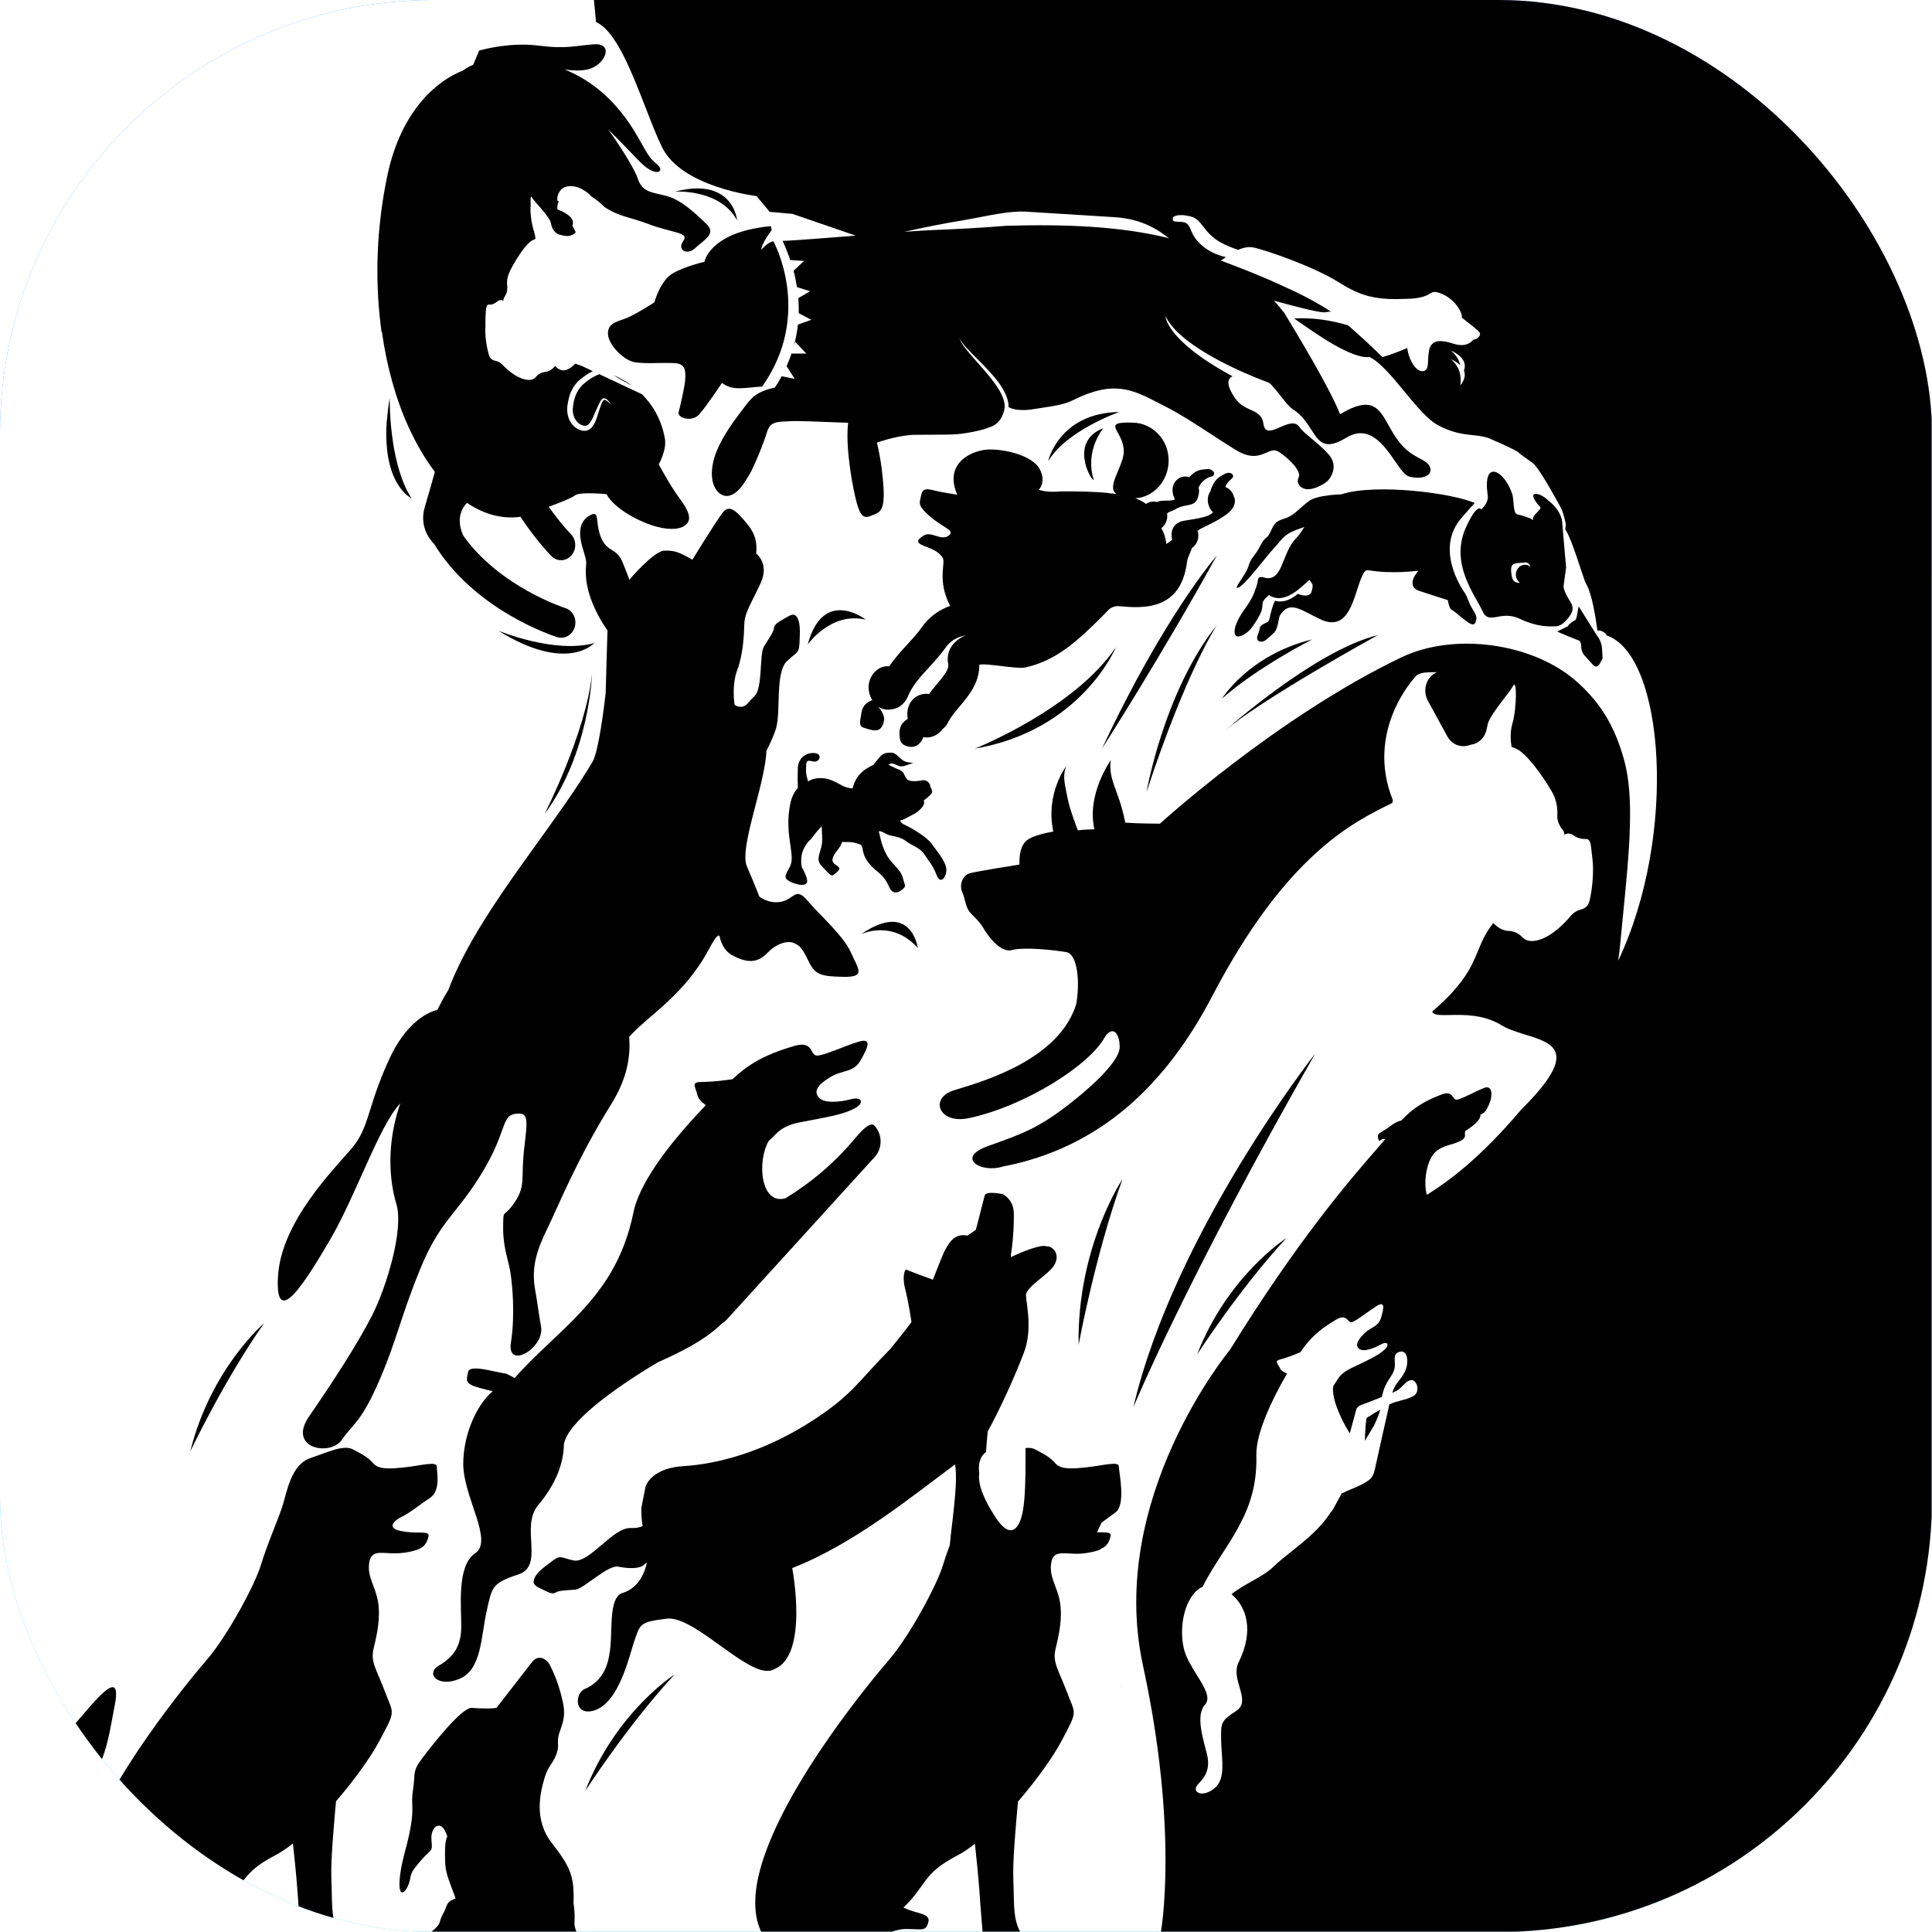
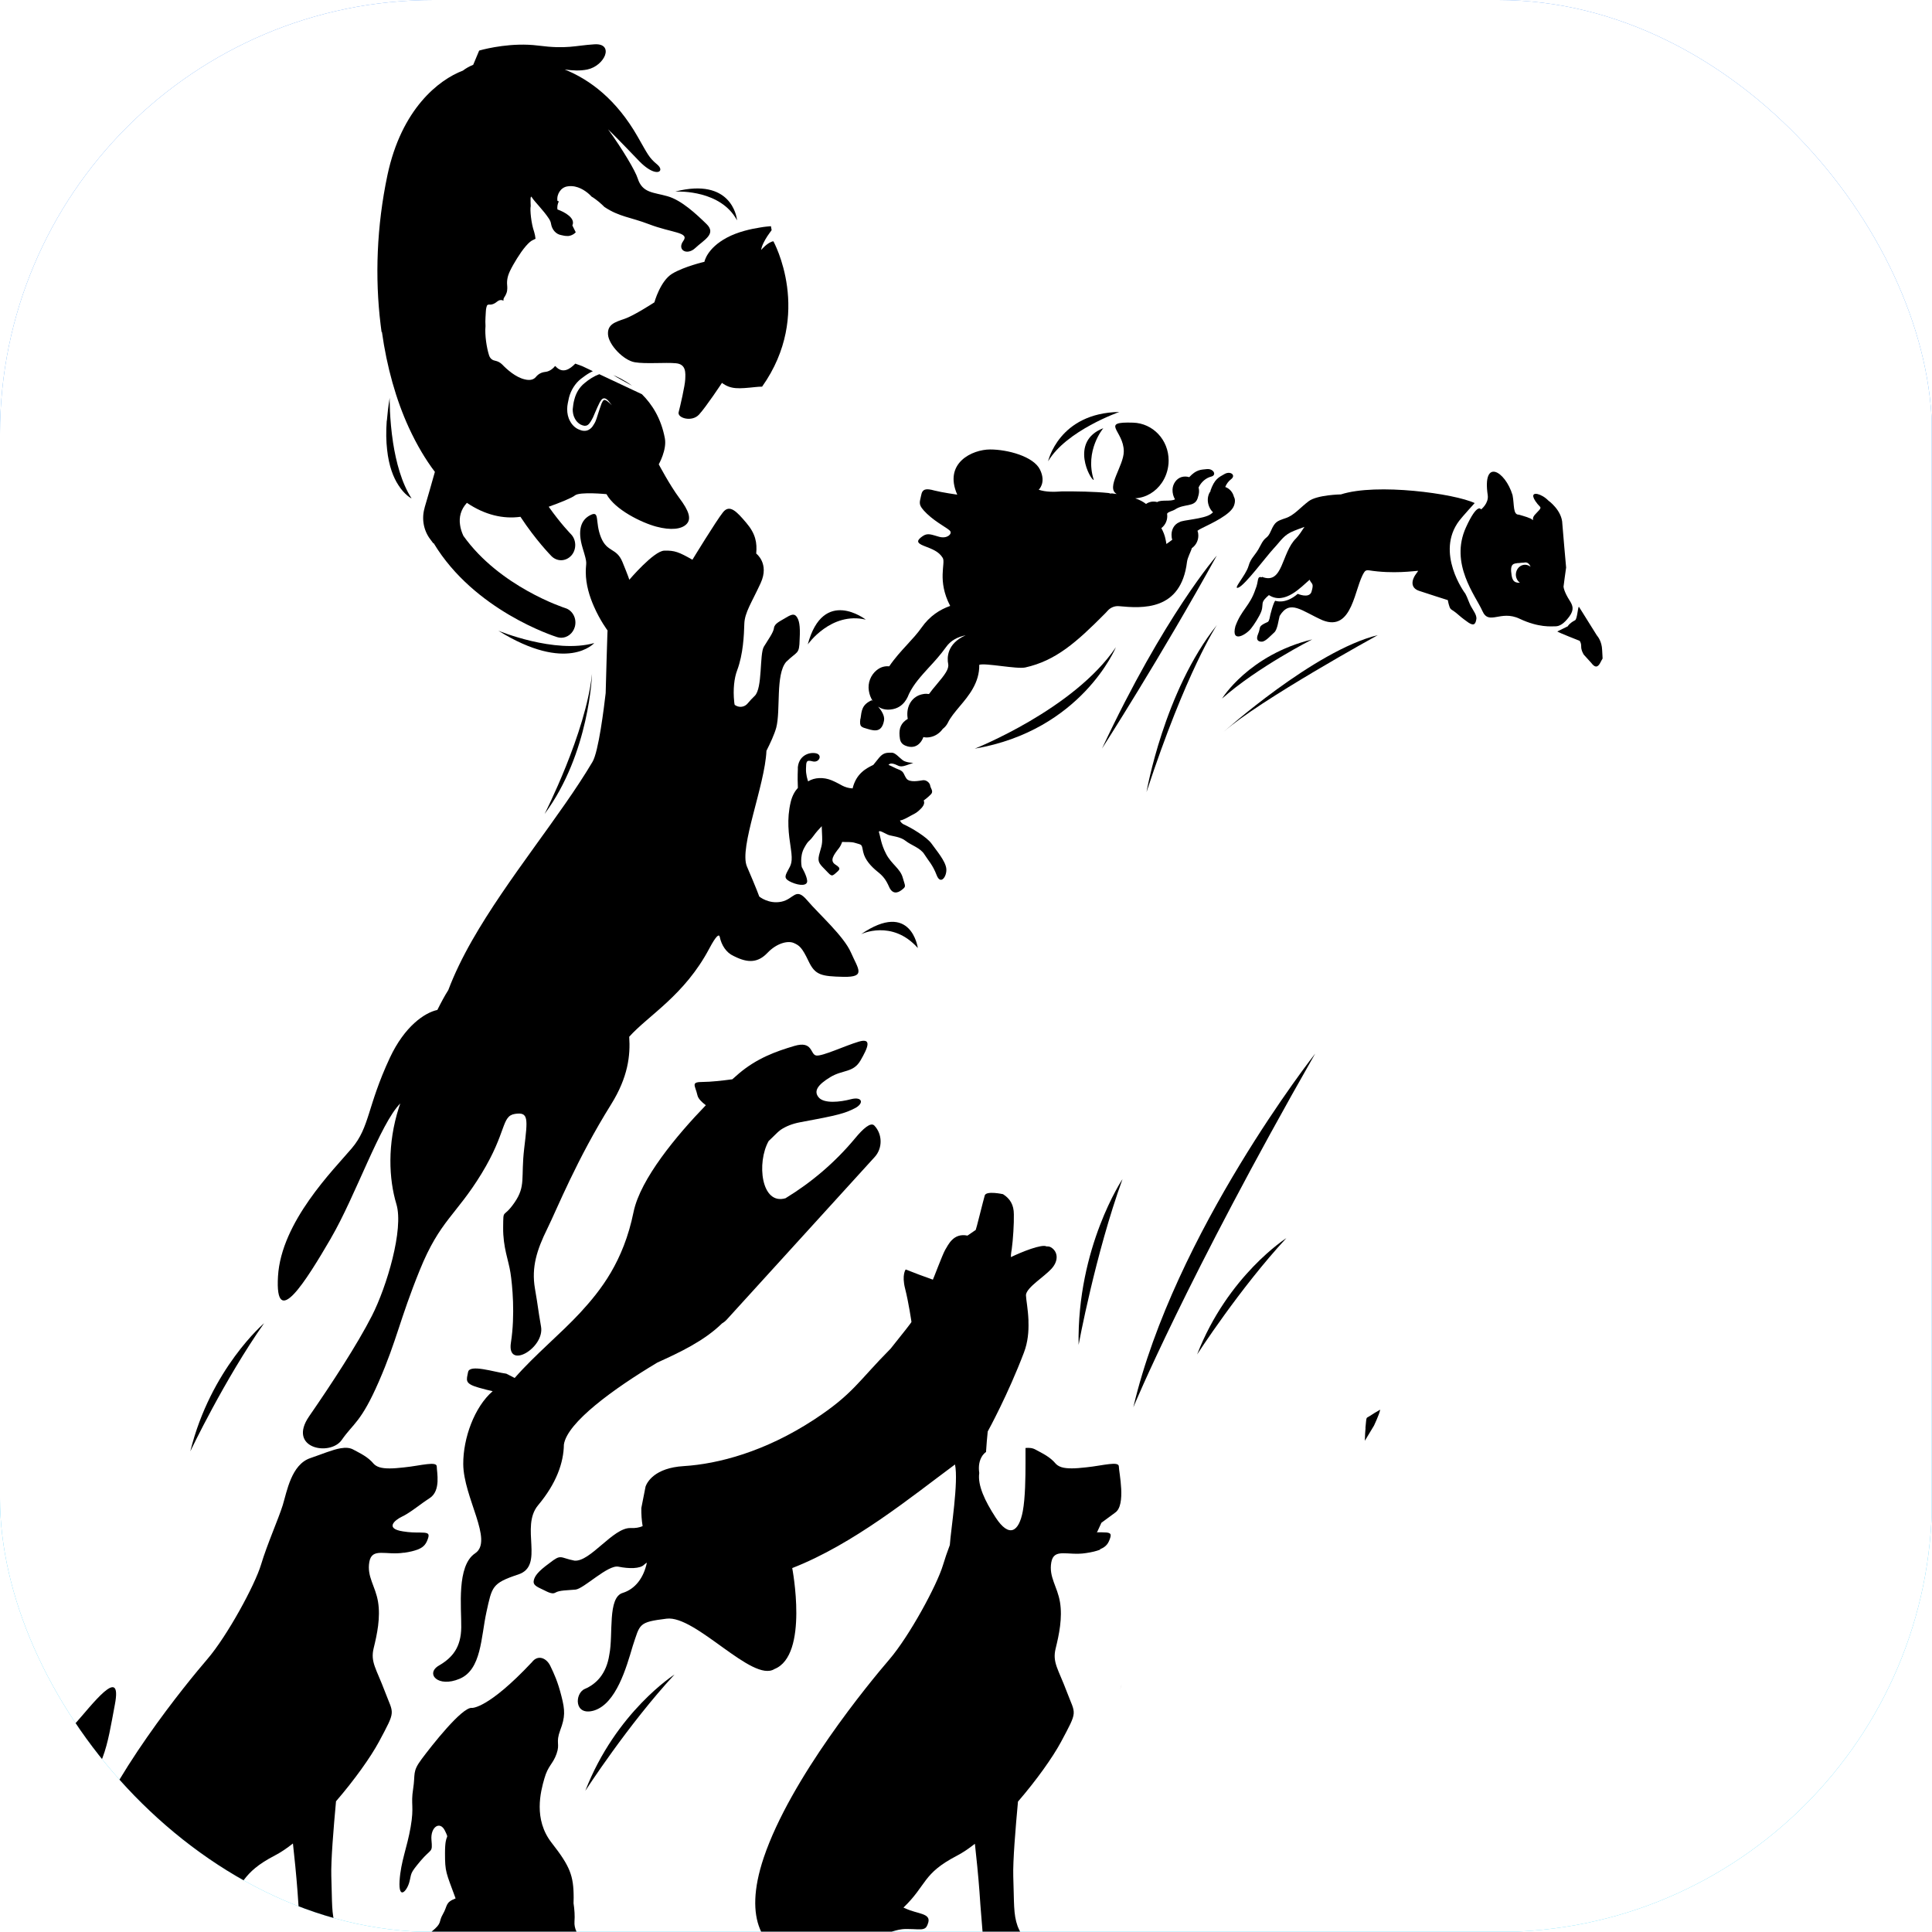
<svg xmlns="http://www.w3.org/2000/svg" width="824" height="824" viewBox="0 0 824 824" fill="none">
  <g clip-path="url(#clip0_3965_41726)">
    <g clip-path="url(#clip1_3965_41726)">
      <rect x="-0.16" y="-0.16" width="824.004" height="824.004" fill="url(#paint0_linear_3965_41726)" />
      <g clip-path="url(#clip2_3965_41726)" filter="url(#filter0_d_3965_41726)">
        <path d="M563.354 144.953H264.071C232.145 144.953 211.474 167.461 211.474 186.128V660.066C211.474 678.8 225.834 684.811 243.533 673.624L411.842 567.028L580.152 673.658C597.851 684.845 612.211 678.8 612.211 660.099V186.128C612.211 161.349 595.947 144.953 563.354 144.953ZM542.616 338.742L474.324 412.611L501.006 501.675C503.01 508.354 501.474 512.294 497.5 512.294C496.03 512.294 494.127 511.76 492.056 510.524L411.842 465.475L332.597 510.491C330.493 511.693 328.623 512.294 327.12 512.294C323.146 512.294 321.576 508.387 323.547 501.675L349.361 412.645L281.069 338.742C275.692 331.128 278.264 324.95 286.946 324.95L365.023 324.449L403.828 251.415C406.032 247.241 408.904 245.137 411.842 245.137C414.781 245.137 417.653 247.241 419.857 251.415L458.662 324.449L536.739 324.95C545.421 324.95 547.993 331.128 542.616 338.742Z" fill="url(#paint1_linear_3965_41726)" />
      </g>
      <rect x="-0.16" y="-0.16" width="824.004" height="824.004" fill="white" />
-       <path fill-rule="evenodd" clip-rule="evenodd" d="M253.311 -0.16H823.844V823.844H495.138C495.138 823.844 502.905 781.39 487.443 710.155C472.032 638.919 524.591 575.682 524.591 575.682C553.559 528.829 575.602 503.417 586.221 491.174C588.097 489.011 589.616 487.259 590.755 485.873C590.052 485.422 589.365 485.897 588.852 486.252C588.449 486.53 588.154 486.734 588.044 486.356C587.274 483.933 587.415 483.846 589.863 482.347C590.289 482.087 590.784 481.783 591.357 481.418C591.795 481.136 592.234 480.815 592.689 480.481C594.06 479.476 595.585 478.358 597.732 477.875L597.733 477.874C598.436 477.122 599.038 476.479 599.489 476.049C604.308 471.325 609.479 468.91 614.65 466.87C618.084 465.515 619.016 466.86 619.769 467.947C620.15 468.497 620.485 468.981 621.075 469.017C622.188 469.085 625.112 467.668 628.064 466.237C629.773 465.409 631.491 464.576 632.872 464.025C636.637 462.522 636.788 467.407 634.981 471.218C633.826 473.687 633.374 474.6 631.416 475.352C631.467 475.996 631.266 476.64 630.864 477.284C629.71 479.217 626.949 481.095 625.543 481.954C624.667 482.495 624.73 483.066 624.799 483.696C624.936 484.941 625.099 486.417 618.063 488.342C617.771 488.387 617.549 488.469 617.309 488.557C617.26 488.575 617.211 488.593 617.16 488.611C615.302 489.201 613.796 490.007 612.591 490.973C608.324 494.462 606.969 504.554 608.576 509.6C617.913 503.749 631.216 494.033 648.786 473.258C673.799 448.426 662.667 444.995 650.523 441.252C646.679 440.068 642.733 438.852 639.8 436.916C632.424 432.627 624.228 432.792 618.428 432.909C614.281 432.993 611.358 433.051 610.835 431.44C624.583 419.562 627.572 412.321 630.372 405.539C631.937 401.747 633.443 398.098 636.738 393.863C636.838 393.809 636.938 393.809 637.039 393.809C637.641 394.453 640.051 396.923 643.364 397.03C645.623 397.084 647.731 398.05 649.338 399.768C650.593 401.11 652.751 401.969 656.466 400.842C662.189 399.07 667.309 393.756 670.02 390.535C671.175 389.193 672.681 388.28 674.337 387.904C675.693 387.528 677.349 386.616 677.952 384.147C679.106 379.423 679.91 371.317 679.106 365.787C678.974 364.853 678.885 363.943 678.802 363.091C678.508 360.076 678.286 357.801 676.446 357.843C674.639 357.896 672.731 357.467 671.225 356.34C670.121 355.534 668.715 355.105 667.159 356.017C667.159 356.017 667.259 354.89 666.556 354.031C665.05 352.206 664.046 350.059 664.197 347.643C664.348 344.798 663.946 341.255 661.888 337.658C657.47 329.982 650.693 321.071 646.677 319.353C646.125 319.084 645.422 318.816 644.669 318.548C644.217 315.595 644.067 311.945 645.021 308.67C646.978 301.853 646.978 289.452 645.372 292.458C644.656 293.799 643.231 295.651 641.592 297.783C639.554 300.432 637.185 303.513 635.432 306.577C634.83 307.704 634.428 308.939 634.228 310.227C633.726 313.716 631.467 316.669 628.254 317.42C627.651 317.528 627.049 317.689 626.396 317.903C622.882 318.977 619.168 317.474 617.31 314.092L608.977 298.847C606.568 294.391 608.324 288.593 612.842 286.714C608.626 286.607 604.861 286.768 603.505 288.808C603.505 288.808 582.02 311.515 594.068 341.309C594.068 341.309 593.967 341.738 593.817 342.49C576.95 350.649 548.386 364.714 516.91 425.052C497.333 462.468 469.321 489.577 427.705 497.522C418.418 500.528 407.424 493.764 421.33 488.826C421.878 488.629 422.416 488.436 422.943 488.247C435.775 483.648 442.463 481.251 454.663 471.97C461.038 467.138 477.654 453.664 477.554 446.417C477.504 441.693 475.395 437.774 472.233 440.995C471.831 441.371 471.48 441.854 471.178 442.391C464.703 454.255 437.444 471.648 413.398 476.855C400.346 479.7 396.18 468.266 406.923 464.991L407.406 464.845C420.881 460.795 451.789 451.502 459.03 428.219C460.737 418.449 459.432 406.908 454.863 406.102C449.592 405.19 436.892 403.794 431.621 405.19C426.35 406.585 420.778 398.265 419.472 395.903C418.461 394.073 416.998 392.565 415.363 390.88C414.888 390.39 414.398 389.886 413.9 389.354C412.524 387.882 412.005 385.869 411.494 383.885C411.185 382.685 410.878 381.495 410.386 380.443C409.081 377.651 410.386 373.41 413.448 372.498C416.511 371.585 434.783 368.74 434.783 368.74C434.783 365.949 434.783 361.708 437.394 358.916C440.054 356.071 449.241 354.675 449.241 354.675C445.727 338.249 454.914 326.546 454.914 326.546C453.137 330.036 454.013 334.144 454.854 338.092C455.035 338.942 455.214 339.784 455.365 340.611C456.219 345.281 459.733 354.192 459.733 354.192C462.393 353.709 466.761 353.709 466.761 353.709C463.297 338.732 473.789 324.184 473.789 324.184C472.946 328.989 474.417 333.001 476.41 338.438C476.554 338.833 476.702 339.234 476.851 339.645C479.06 345.711 479.913 350.864 479.913 350.864C485.586 351.293 494.722 351.293 494.722 351.293C494.722 351.293 544.671 305.718 597.783 280.326C620.322 269.536 654.458 274.153 673.183 291.331C683.022 300.35 688.745 310.012 692.66 324.023C697.166 340.083 694.908 363.001 692.249 389.997C691.886 393.681 691.516 397.442 691.154 401.271C690.903 404.331 690.552 407.122 690.15 409.753C715.652 356.017 709.829 279.199 685.181 270.986C685.231 270.073 682.369 268.409 681.315 269C680.562 263.309 678.956 253.271 676.546 249.137C676.03 248.279 675.114 245.5 673.984 242.069C672.144 236.487 669.737 229.182 667.56 225.625C667.661 224.981 667.761 224.336 667.862 223.746C667.862 223.746 667.008 219.129 665.753 216.66C665.753 216.66 657.872 201.844 654.408 198.14C653.786 197.475 652.719 196.736 651.478 195.878C650.117 194.936 648.548 193.849 647.129 192.557C643.766 190.678 636.838 187.672 635.583 187.135C633.269 186.141 630.9 185.889 628.249 185.606C624.173 185.172 619.43 184.667 613.194 181.284C608.81 178.901 603.854 172.89 598.906 166.89C593.712 160.591 588.527 154.304 584.028 152.242C576.592 153.19 561.379 142.464 552.463 136.177L551.95 135.816C559.731 135.386 567.462 136.513 574.992 138.768C575.677 139.342 576.327 139.934 576.973 140.523C577.415 140.926 577.856 141.328 578.305 141.721C579.529 142.795 580.752 143.911 581.943 144.996C582.12 145.158 582.296 145.318 582.471 145.478C582.692 145.686 582.912 145.892 583.131 146.098C585.403 148.236 587.585 150.288 589.6 152.296C594.319 151.007 600.192 148.431 600.192 148.431C600.224 148.616 600.25 148.796 600.276 148.974C600.334 149.363 600.39 149.743 600.493 150.149C601.397 154.175 604.007 158.469 606.768 158.308C607.521 158.254 608.023 157.986 608.375 157.503C608.955 156.644 609.019 155.192 609.097 153.448C609.107 153.229 609.117 153.006 609.128 152.779C609.178 151.759 609.278 150.685 609.479 149.558C609.579 148.968 609.73 148.484 609.931 148.055C610.132 147.626 610.383 147.25 610.634 146.928C611.186 146.283 611.889 145.854 612.742 145.639C613.194 145.532 613.696 145.478 614.198 145.478C615.754 145.478 617.662 145.854 619.971 146.606C623.635 147.787 625.894 146.928 627.149 146.015C627.953 145.425 628.354 144.834 628.354 144.834C628.354 144.834 629.609 144.941 630.563 143.814C631.567 142.687 631.517 142.096 630.111 140.808C629.054 139.839 627.032 138.263 625.197 136.833C624.592 136.362 624.008 135.906 623.485 135.493C623.836 133.078 620.071 127.173 614.449 125.133C613.043 124.596 612.19 124.435 611.537 124.542H611.437C610.883 124.644 610.449 124.9 609.904 125.221C608.719 125.92 607.009 126.929 602.401 127.334C601.798 127.388 601.146 127.441 600.393 127.441C597.431 127.549 594.771 127.602 592.261 127.495C584.831 127.173 579.008 125.509 571.076 120.463C560.484 113.752 540.555 106.935 535.083 105.646C532.573 105.056 530.264 105.593 528.155 106.559C525.645 105.754 522.834 104.68 520.324 103.231C516.618 101.062 514.714 98.607 513.136 96.573C512.449 95.687 511.823 94.88 511.137 94.212C510.786 93.837 510.384 93.514 509.933 93.246C509.481 92.924 509.029 92.709 508.477 92.548C507.423 92.172 506.368 91.958 505.365 91.85C504.862 91.743 504.411 91.743 503.959 91.743C503.055 91.743 502.302 91.797 501.7 91.958C501.098 92.119 500.646 92.334 500.395 92.602C500.244 92.709 500.194 92.87 500.194 93.031C500.194 93.08 500.194 93.127 500.194 93.172C500.19 94.381 500.19 94.485 502.754 94.588C502.834 94.592 502.913 94.595 502.991 94.598C505.296 94.695 506.513 94.747 507.824 97.863C507.875 97.997 507.925 98.118 507.975 98.238C508.025 98.359 508.075 98.48 508.125 98.614C508.157 98.682 508.194 98.756 508.233 98.833C508.316 98.999 508.408 99.182 508.477 99.366C510.133 103.07 514.852 107.901 522.884 109.673C522.533 109.887 522.232 110.102 521.931 110.317C521.569 110.527 521.272 110.716 521.011 110.88C520.874 110.967 520.747 111.048 520.625 111.122H520.675C521.446 111.424 522.255 111.726 523.084 112.035C523.876 112.33 524.685 112.632 525.495 112.947C525.62 113.001 525.758 113.055 525.896 113.108C526.034 113.162 526.172 113.216 526.298 113.269C527.382 113.678 528.486 114.109 529.611 114.548C530.257 114.8 530.909 115.055 531.569 115.309C531.669 115.363 531.782 115.403 531.895 115.443C532.008 115.484 532.121 115.524 532.221 115.578C538.145 117.94 544.52 120.677 550.595 123.576H550.695C556.92 126.529 562.793 129.696 567.612 132.863C566.709 132.917 565.755 133.078 564.851 133.239C561.639 133.185 549.741 130.018 543.416 128.246C544.822 129.857 546.277 131.628 547.783 133.507L548.145 134.106C553.718 143.323 567.305 165.798 571.528 176.667C585.055 168.562 588.076 173.961 592.232 181.388C593.829 184.241 595.593 187.394 598.184 190.195C600.757 192.973 603.342 194.355 605.456 195.486C607.55 196.605 609.181 197.477 609.881 199.214C611.286 202.756 606.618 204.743 600.995 203.24C599.191 202.757 597.268 199.981 595.01 196.722C590.233 189.824 583.957 180.763 574.138 186.706C565.035 192.244 562.631 188.502 559.291 183.306C557.419 180.393 555.253 177.023 551.448 174.574C549.867 173.571 547.957 171.13 546.047 168.689C544.378 166.556 542.709 164.423 541.257 163.247C541.207 163.193 541.107 163.193 541.107 163.193C540.991 163.148 540.802 163.077 540.547 162.981C539.586 162.619 537.682 161.903 535.183 160.885C524.34 156.429 502.403 146.23 497.082 134.796C497.082 134.796 496.981 144.995 525.695 160.509C523.386 161.529 522.934 164.159 526.699 169.742C528.636 172.617 531.131 173.756 533.363 174.775C536.049 176.001 538.354 177.053 538.848 180.747C539.446 185.055 542.56 183.694 545.946 182.213C549.102 180.833 552.494 179.351 554.309 182.25C554.993 183.347 556.96 185.003 559.268 186.946C561.704 188.997 564.52 191.367 566.608 193.738C569.871 197.442 568.767 200.985 567.863 202.756C566.96 204.528 566.056 205.924 561.789 207.749C555.364 210.54 552.452 206.246 553.858 203.723C555.263 201.2 550.093 195.724 545.424 192.718C543.585 191.534 542.034 192.216 540.143 193.047C537.232 194.326 533.515 195.96 526.699 191.698C522.975 189.384 519.492 187.112 516.148 184.93C509.482 180.582 503.365 176.592 496.981 173.339C496.107 172.893 495.258 172.453 494.427 172.023C482.85 166.031 474.975 161.954 457.223 170.87C453.836 172.554 448.874 173.281 444.614 173.904C443.444 174.075 442.327 174.239 441.309 174.413C433.328 175.808 430.165 173.661 430.165 173.607C430.165 171.353 429.512 169.42 428.709 167.756C427.053 164.374 424.894 161.636 422.585 159.113C420.599 156.848 418.496 154.748 416.413 152.669C416.127 152.383 415.842 152.098 415.557 151.813C415.272 151.522 414.985 151.231 414.696 150.939C413.815 150.046 412.925 149.146 412.093 148.216C411.916 148 411.737 147.785 411.557 147.571C410.664 146.505 409.766 145.432 409.181 144.136C409.952 146.782 413.279 150.54 416.961 154.7C422.393 160.837 428.598 167.847 428.508 173.446C428.458 175.218 427.253 180.371 422.585 182.035C422.377 182.11 422.17 182.184 421.964 182.258C420.535 182.771 419.164 183.264 417.715 183.592C414.452 184.344 411.189 184.934 407.926 185.203C406.075 185.38 401.026 185.395 396.478 185.408C392.766 185.418 389.386 185.428 388.349 185.525C381.019 186.169 373.991 188.799 373.991 188.799C373.991 188.799 376.1 196.583 376.803 207.642C377.439 217.703 375.277 218.522 372.477 219.583C372.185 219.694 371.886 219.808 371.582 219.935C368.369 221.33 367.014 220.096 365.457 214.674C363.901 209.252 360.588 191.913 361.642 181.123C361.642 180.989 361.667 180.854 361.692 180.72C361.717 180.586 361.743 180.452 361.743 180.318C350.096 179.834 339.404 179.459 337.345 179.62C336.506 179.695 335.692 179.731 334.914 179.765C331.274 179.925 328.404 180.051 327.205 184.075C325.749 188.907 321.633 199.16 319.324 202.918L319.216 203.093C316.944 206.792 314.698 210.448 311.041 211.399C307.326 212.366 302.306 208.125 303.912 198.408C305.381 189.526 312.638 180.016 316.213 175.332C316.549 174.892 316.852 174.495 317.115 174.144C317.222 174.002 317.327 173.861 317.431 173.722C320.321 169.86 322.425 167.048 330.468 165.287C331.422 163.891 332.426 162.281 333.38 160.455L338.952 161.583L335.488 156.161C336.241 154.497 336.944 152.672 337.596 150.793H343.871L339.203 145.8L338.6 147.464C339.353 144.673 339.956 141.667 340.307 138.446L346.03 136.406L340.659 133.561C340.709 131.521 340.659 129.374 340.458 127.173L345.528 124.22L339.906 122.449C339.554 120.194 339.102 117.886 338.45 115.524L342.918 111.283L337.044 110.907C336.141 108.277 335.086 105.539 333.781 102.748C334.183 102.694 334.635 102.694 335.086 102.694C341.151 102.383 351.388 101.57 363.668 100.595L364.955 100.493L337.948 91.206L328.259 90.347L322.687 83.637C322.687 83.637 290.71 79.879 282.377 62.809C280.151 58.266 277.842 52.324 275.403 46.047C269.368 30.518 262.536 12.939 254.206 9.422L253.311 -0.16ZM400.752 97.999C407.926 97.686 417.332 97.275 429.01 96.306C454.06 95.554 478.206 96.467 498.588 101.62C492.212 96.628 485.285 93.085 474.14 92.548L437.143 90.24C431.258 90.043 424.537 91.345 417.929 92.625C415.518 93.092 413.123 93.556 410.788 93.944C402.354 95.34 393.971 97.004 385.638 98.883C386.457 98.831 387.3 98.767 388.149 98.703C389.068 98.633 389.995 98.563 390.909 98.507C393.515 98.316 396.793 98.173 400.752 97.999ZM622.882 160.563C623.033 161.69 623.033 162.925 622.782 164.32C622.782 164.32 625.694 161.422 624.388 158.04C625.242 155.731 624.991 152.242 618.565 149.397C618.565 149.397 621.828 151.437 622.782 155.731C621.828 154.819 620.473 153.906 618.565 153.047C618.565 153.047 622.079 155.356 622.832 160.08C622.782 160.294 622.782 160.455 622.782 160.67L622.882 160.563ZM597.668 597.265C599.403 596.816 601.05 596.389 602.752 595.437L602.702 595.491C606.015 593.666 604.258 588.405 601.949 588.62C600.466 588.758 599.314 589.937 598.188 591.089C597.56 591.731 596.941 592.365 596.277 592.807C595.775 593.129 594.871 593.558 593.817 594.042C594.52 591.733 595.272 590.552 596.829 588.62C599.288 585.614 600.393 582.93 600.192 579.816C599.991 576.702 598.084 575.736 596.026 576.917C594.741 577.654 594.806 579.166 594.877 580.825C594.92 581.823 594.965 582.874 594.72 583.842C594.34 585.346 593.583 586.502 592.739 587.791C592.137 588.711 591.491 589.698 590.905 590.928C590.253 592.216 589.751 594.042 589.349 595.813C587.391 596.565 585.484 597.316 584.028 597.907C583.275 598.213 582.61 598.457 582.023 598.672C579.832 599.474 578.741 599.875 578.305 601.611C578.127 602.426 577.705 603.942 577.208 605.727C576.723 607.471 576.166 609.471 575.695 611.327C571.227 604.402 567.562 594.9 568.717 591.035C569.129 590.44 569.524 589.809 569.896 589.216C570.429 588.364 570.913 587.591 571.327 587.117C572.482 585.721 574.138 584.54 576.297 583.52C586.337 578.796 588.094 577.722 590.453 575.682C592.813 573.643 591.859 571.764 588.897 573.428C585.935 575.092 581.668 576.702 579.811 575.36C577.954 574.018 578.707 571.925 581.719 568.865C582.865 567.701 584.025 567.01 585.09 566.377C586.823 565.347 588.301 564.467 589.048 561.94C590.202 557.914 590.805 554.8 587.291 556.948C585.93 557.758 584.254 558.955 582.608 560.13C580.002 561.99 577.474 563.795 576.397 563.926C575.806 563.998 575.402 563.572 574.943 563.087C574.038 562.131 572.918 560.948 569.721 562.906C564.902 565.805 560.133 569.08 556.117 574.609C555.715 575.146 555.213 575.843 554.661 576.702C551.9 577.883 548.737 579.064 546.729 579.601C543.979 580.305 544.277 580.786 545.157 582.202C545.417 582.621 545.728 583.122 546.026 583.735C546.378 584.54 547.532 585.238 548.938 585.828C542.864 596.243 535.585 611.059 535.836 620.721C536.237 635.215 531.82 644.824 527.553 652.501C525.719 655.801 523.541 659.18 521.323 662.622C518.382 667.186 515.37 671.86 512.995 676.604C512.945 676.658 512.945 676.711 512.945 676.711C512.918 676.726 512.895 676.74 512.873 676.753C512.814 676.79 512.767 676.819 512.694 676.819C505.214 680.684 502.704 693.889 504.913 703.122C505.799 706.915 508.219 710.807 510.46 714.412C513.675 719.584 516.522 724.164 513.949 727.011C510.28 731.023 512.497 739.441 514.044 745.316C514.36 746.515 514.648 747.609 514.852 748.537C516.057 754.013 514.451 757.502 511.137 760.777C507.824 764.051 512.242 767.057 517.714 762.924C521.964 759.683 521.525 753.538 521.088 747.439C520.968 745.759 520.848 744.083 520.826 742.471C520.822 742.172 520.818 741.884 520.814 741.606C520.713 734.931 520.698 733.921 527.252 729.695C530.916 727.286 529.84 723.606 528.658 719.562C527.653 716.127 526.573 712.43 528.256 709.027C535.233 694.909 531.268 684.978 525.244 679.932C527.862 677.801 530.919 676.082 533.902 674.405C537.38 672.448 540.756 670.55 543.215 668.122C545.329 666.07 547.975 663.962 550.794 661.716C556.679 657.027 563.321 651.735 567.462 645.093C567.863 644.717 568.215 644.288 568.516 643.751L572.181 637.041C572.231 636.987 572.331 636.933 572.331 636.933C573.848 636.173 575.387 635.52 576.859 634.896C578.505 634.198 580.066 633.536 581.417 632.8C584.68 630.975 585.634 630.062 586.437 626.412C587.241 622.761 591.106 605.207 592.562 598.98C594.411 598.107 596.076 597.676 597.668 597.265Z" fill="black" />
      <path d="M30.662 766.624C44.467 756.523 45.672 744.542 48.985 727.027C52.349 709.458 38.945 727.51 31.917 735.301C24.889 743.091 12.239 766.355 7.219 778.014C2.249 789.62 -1.917 797.733 0.593 808.102C2.199 814.711 5.211 819.331 8.876 822.609C9.378 823.038 9.829 823.468 10.331 823.844H24.237C23.735 823.576 22.982 823.2 22.128 822.609C18.012 819.976 10.783 813.958 9.93 803.75C9.026 793.327 14.598 787.524 14.598 787.524C14.598 787.524 16.807 776.779 30.612 766.678L30.662 766.624Z" fill="black" />
      <path d="M172.276 662.271C174.887 661.895 176.744 661.412 178.15 660.875C178.2 660.875 178.25 660.875 178.3 660.821C180.961 659.747 181.865 658.243 182.618 655.933C183.32 653.731 182.015 653.677 179.053 653.623C179.053 653.623 179.003 653.623 178.953 653.623C177.146 653.623 174.786 653.623 171.875 653.14C164.144 651.958 168.16 648.413 171.523 646.802C174.134 645.566 176.995 643.364 180.409 640.893C181.363 640.248 182.316 639.55 183.32 638.906C188.14 635.737 186.282 627.84 186.282 625.477C186.282 624.295 184.676 624.188 182.216 624.456C179.606 624.725 176.041 625.477 172.276 625.853C169.867 626.122 167.909 626.283 166.202 626.283C162.688 626.283 160.479 625.746 158.973 623.866C158.823 623.651 158.572 623.436 158.371 623.221C156.012 620.804 152.046 619.031 150.841 618.333C149.285 617.42 147.428 617.312 145.269 617.688C141.755 618.279 137.438 620.159 132.368 621.878C124.235 624.618 122.378 636.112 120.571 642.021C118.713 647.93 113.944 658.619 111.334 667.321C108.723 676.022 96.926 697.723 88.443 707.606C79.959 717.49 46.325 758.205 34.879 792.153C30.311 805.743 30.412 815.626 33.223 822.502C33.373 822.931 33.574 823.415 33.775 823.844C33.775 823.844 67.705 823.839 89.447 823.844C92.583 823.845 94.718 823.844 97.479 823.844C101.444 823.844 101.896 823.039 103.201 822.502C104.105 822.179 104.607 821.427 105.059 819.816C106.163 815.841 100.39 816.217 95.471 813.907C95.169 813.746 94.818 813.639 94.467 813.478C104.557 803.755 102.499 799.028 117.257 791.347C119.667 790.112 122.277 788.339 124.938 786.244C125.54 791.616 126.394 799.941 126.896 806.763C127.448 815.25 127.799 818.204 128.101 822.502C128.101 822.878 128.151 823.307 128.201 823.737H144.215C144.014 823.361 143.813 822.931 143.612 822.502C143.462 822.126 143.311 821.803 143.161 821.427C141.303 816.271 141.705 811.544 141.303 800.103C141.102 793.764 142.257 779.637 143.311 768.25C151.192 759.119 158.07 749.45 161.634 742.843C169.013 729.038 167.909 731.402 164.194 721.518C160.479 711.635 157.919 708.896 159.375 702.933C160.831 697.025 162.337 689.881 161.232 683.166C160.128 676.452 156.413 672.477 157.518 666.193C158.622 659.854 164.546 663.453 172.276 662.218V662.271Z" fill="black" />
      <path d="M483.365 600.214C483.365 600.214 505.805 545.942 560.924 449.369C560.924 449.369 500.885 525.65 483.365 600.214Z" fill="black" />
      <path d="M479.148 716.06C479.148 716.06 479.098 716.221 478.997 716.435C479.048 716.274 479.148 716.06 479.148 716.06Z" fill="black" />
      <path d="M477.542 720.945C477.241 721.858 476.94 722.824 476.588 723.951C476.94 722.878 477.241 721.858 477.542 720.945Z" fill="black" />
-       <path d="M478.948 716.758C478.848 717.08 478.697 717.563 478.446 718.207C478.647 717.617 478.798 717.134 478.948 716.758Z" fill="black" />
      <path d="M469.761 736.459C469.911 736.029 470.012 735.546 470.162 735.117C470.012 735.6 469.861 736.029 469.761 736.459Z" fill="black" />
      <path d="M478.445 718.26C478.244 718.904 477.943 719.71 477.642 720.676C477.943 719.763 478.194 718.904 478.445 718.26Z" fill="black" />
      <path d="M474.881 723.682C475.132 723.199 475.383 722.716 475.634 722.179C475.383 722.662 475.132 723.199 474.881 723.682Z" fill="black" />
      <path d="M469.208 660.73C471.869 659.656 472.772 658.207 473.525 655.844C474.228 653.643 472.923 653.589 469.961 653.536C469.961 653.536 469.911 653.536 469.861 653.536C469.208 653.536 468.455 653.536 467.652 653.536C467.752 653.482 467.802 653.428 467.953 653.375L469.76 649.455C470.714 648.811 474.579 645.858 475.583 645.16C480.403 641.992 477.19 627.818 477.19 625.455C477.19 624.274 475.583 624.167 473.124 624.435C470.513 624.703 466.949 625.455 463.184 625.831C460.774 626.099 458.817 626.26 457.11 626.26C453.596 626.26 451.387 625.724 449.881 623.844C449.73 623.63 449.479 623.415 449.279 623.2C446.919 620.784 442.953 619.012 441.749 618.314C440.494 617.563 439.038 617.401 437.381 617.563C437.381 617.563 437.381 617.67 437.381 617.724C437.381 618.475 437.381 619.388 437.381 620.354C437.381 620.408 437.381 620.516 437.381 620.569C437.381 621.589 437.381 622.717 437.381 623.844C437.381 623.952 437.381 624.005 437.381 624.113C437.381 629.911 437.281 638.878 436.227 644.516C434.57 653.375 430.403 656.059 424.63 647.2C420.062 640.167 416.9 633.509 417.653 628.247C417.251 625.401 417.602 622.824 419.108 620.677C419.51 620.14 420.012 619.656 420.564 619.227C420.564 618.905 420.564 618.529 420.614 618.26C420.715 616.328 420.966 613.589 421.267 610.529C421.618 609.885 429.901 594.797 436.729 576.811C438.385 572.462 438.787 567.844 438.636 563.764C438.636 563.495 438.636 563.227 438.636 563.012C438.435 558.234 437.632 554.314 437.582 552.542C437.582 552.435 437.582 552.328 437.582 552.166C438.084 548.945 445.212 544.65 448.375 541.213C451.738 537.616 451.136 533.697 448.224 531.979C447.672 531.656 447.02 531.549 446.367 531.603C444.359 530.475 435.674 533.965 431.156 536.166C431.156 535.576 431.156 534.824 431.307 534.019C431.357 533.643 431.458 533.213 431.508 532.784C432.06 528.918 432.512 521.616 432.411 517.965C432.411 513.831 430.805 511.254 427.793 509.321C427.793 509.321 420.765 507.764 420.012 509.804C419.41 511.844 416.297 524.515 416.147 524.569C414.992 525.374 413.837 526.18 412.633 526.985C406.609 525.75 404.45 530.905 403.095 533.106C401.89 535.254 397.974 545.777 397.874 545.777C393.908 544.381 390.043 542.932 386.278 541.428C386.278 541.428 384.521 543.683 386.027 549.589C387.533 555.495 388.738 563.764 388.738 563.764C388.989 563.764 385.173 568.542 379.852 575.2C365.947 589.213 363.889 594.529 347.172 605.482C326.339 619.12 306.359 624.381 291.651 625.294C279.101 626.046 275.989 632.22 275.336 633.992L273.529 643.173C273.479 645.912 273.679 648.435 274.081 650.905C272.675 651.495 271.019 651.818 268.91 651.71C261.481 651.495 251.792 666.207 245.015 665.616C238.64 664.381 239.543 662.609 234.323 666.69C229.453 670.234 228.148 672.113 227.696 673.885C227.295 675.495 227.997 676.301 230.507 677.482C233.068 678.61 235.226 680.22 236.883 679.254C238.539 678.234 241.903 678.287 245.467 677.965C249.031 677.589 259.322 667.227 263.79 668.193C268.258 669.106 273.027 669.106 274.734 667.334C275.085 666.959 275.487 666.744 275.888 666.475C274.533 672.972 270.918 677.697 265.647 679.361C259.021 681.24 261.631 697.079 259.874 705.724C258.619 714.046 254.202 718.287 249.433 720.328C245.065 722.153 244.714 732.14 253.449 729.509C262.836 726.502 267.153 711.2 269.864 702.019C273.027 692.569 272.173 691.871 284.272 690.368C296.671 688.757 320.917 717.804 330.305 711.844C345.064 705.992 337.885 668.784 337.885 668.784C364.089 658.583 388.888 638.234 406.809 624.972C406.96 624.865 407.161 624.703 407.311 624.596C408.868 632.005 405.555 652.301 405.103 658.959C403.998 661.858 402.994 664.811 402.191 667.495C399.581 676.193 387.784 697.885 379.3 707.764C370.816 717.643 337.182 758.341 325.737 792.274C321.168 805.858 321.269 815.737 324.08 822.61C324.231 823.039 324.431 823.415 324.632 823.845H380.304C382.412 823.254 383.918 822.717 386.679 822.717C390.645 822.717 392.754 823.147 394.059 822.61C394.962 822.288 395.464 821.536 395.916 819.925C397.021 815.952 391.247 816.328 386.328 814.019C386.027 813.858 385.675 813.751 385.324 813.589C395.414 803.871 393.356 799.147 408.115 791.469C410.524 790.234 413.135 788.462 415.795 786.368C416.398 791.737 417.251 800.059 417.753 806.878C418.305 815.361 418.657 818.314 418.958 822.61C418.958 822.986 419.008 823.415 419.058 823.845H435.072C434.871 823.469 434.67 823.039 434.47 822.61C434.319 822.234 434.168 821.912 434.018 821.536C432.16 816.381 432.562 811.657 432.16 800.22C431.96 793.885 433.114 779.764 434.168 768.381C442.05 759.254 448.927 749.589 452.491 742.985C459.871 729.187 458.766 731.549 455.052 721.67C451.337 711.791 448.777 709.052 450.232 703.093C451.688 697.187 453.194 690.046 452.09 683.334C450.985 676.623 447.271 672.65 448.375 666.368C449.479 660.032 455.403 663.63 463.134 662.395C465.744 662.019 467.602 661.536 469.007 660.999C469.057 660.999 469.108 660.999 469.158 660.945L469.208 660.73Z" fill="black" />
      <path d="M548.624 528.067C548.624 528.067 523.625 544.01 510.573 577.668C510.573 577.668 528.896 549.325 548.624 528.067Z" fill="black" />
      <path d="M249.634 763.783C249.634 763.783 267.957 735.439 287.685 714.181C287.685 714.181 262.686 730.124 249.634 763.783Z" fill="black" />
      <path d="M81.163 619.004C81.163 619.004 95.771 588.298 112.638 564.356C112.638 564.356 89.847 583.788 81.163 619.004Z" fill="black" />
      <path d="M240.498 616.104C241.904 606.656 261.733 592.269 280.407 581.103C289.895 576.809 300.286 571.924 307.917 564.462C308.62 564.033 309.272 563.549 309.874 562.905L373.076 493.441C376.49 489.684 376.389 483.725 372.926 480.075C371.369 478.41 368.056 481.417 364.643 485.55C356.159 495.75 346.119 504.285 335.025 511.049C324.633 514.109 322.625 495.857 327.846 486.624C329.804 484.852 331.611 482.812 332.916 481.9C335.125 480.397 337.886 479.269 341.35 478.625C357.464 475.673 360.376 474.814 364.492 472.72C368.659 470.627 367.855 467.567 362.986 468.801C358.167 470.09 351.44 470.734 349.181 468.05C346.922 465.366 348.729 462.682 354.101 459.407C359.472 456.133 363.94 457.636 367.052 452.214C370.165 446.792 372.022 442.551 366.249 444.269C360.426 445.987 350.687 450.603 348.127 450.174C345.516 449.798 346.771 443.732 338.79 446.094C330.808 448.456 322.826 451.355 315.146 457.85C314.443 458.441 313.439 459.353 312.334 460.32C307.967 460.91 302.947 461.447 299.885 461.447C294.413 461.447 296.471 462.789 297.475 467.191C297.776 468.533 299.182 469.982 301.039 471.378C288.69 484.154 273.128 502.782 270.217 516.9C265.899 538.104 256.261 550.29 247.526 559.792C239.143 568.864 228.199 577.775 219.515 587.706L215.95 585.881C210.73 585.183 200.288 581.694 199.636 585.183C198.983 588.672 197.979 590.068 204.204 591.84C206.714 592.538 208.521 593.021 210.127 593.343C202.346 600.053 197.527 613.366 197.577 624.371C197.628 638.65 210.629 657.17 202.648 662.485C194.666 667.799 196.824 685.621 196.724 694.049C196.624 702.477 193.11 706.933 187.186 710.369C181.313 713.804 186.734 719.924 196.021 716.005C205.358 712.086 205.107 698.398 207.467 687.554C209.876 676.71 209.726 675.261 221.071 671.503C232.416 667.745 221.723 651.265 229.504 641.978C237.336 632.638 240.398 623.78 240.498 616.104Z" fill="black" />
      <path d="M340.295 327.62C340.145 331.217 340.195 334.33 340.295 336.048C339.141 337.283 337.936 339.161 337.233 342.06C335.476 349.468 336.38 355.803 337.283 361.815C338.187 367.827 337.384 368.794 335.978 371.37C334.573 373.947 334.422 374.913 337.735 376.363C341.099 377.812 344.412 377.866 344.261 375.665C344.111 373.464 341.952 369.814 341.952 369.814C341.952 369.814 340.948 365.412 342.956 361.708C344.964 358.004 344.914 359.292 346.872 356.608C348.127 354.89 349.331 353.548 350.486 352.367C350.486 352.582 350.486 352.743 350.486 352.958C350.787 359.56 350.837 359.453 349.683 363.372C348.528 367.291 349.03 367.988 351.691 370.673C354.351 373.357 354.502 374.108 356.259 372.551C358.016 370.995 359.02 370.458 356.359 368.794C353.699 367.13 355.506 364.66 357.916 361.6C358.468 360.849 358.869 359.99 359.171 359.077C361.028 359.238 362.835 358.916 364.743 359.507C367.805 360.419 367.454 359.936 368.156 363.372C368.909 366.807 371.721 369.706 374.18 371.692C376.64 373.625 377.845 375.182 379.2 378.242C380.506 381.248 382.614 381.14 384.622 379.53C386.63 377.973 386.078 378.134 385.024 374.323C383.969 370.458 380.204 368.579 377.945 364.231C375.686 359.883 375.536 356.93 374.933 355.159C374.331 353.387 377.644 355.642 379 356.125C380.355 356.608 384.02 356.823 386.279 358.648C388.538 360.473 392.553 361.6 394.26 364.392C396.017 367.183 397.774 368.794 399.481 373.249C401.188 377.705 403.949 373.732 403.597 370.458C403.246 367.183 399.33 362.674 397.322 359.829C395.314 356.984 388.537 352.958 385.576 351.669C384.722 351.293 384.17 350.649 383.819 349.951C384.672 349.79 385.425 349.522 386.228 349.093C390.094 346.945 390.295 347.106 391.801 345.818C393.457 344.369 394.662 342.865 393.959 341.416C393.959 341.416 396.017 339.913 397.122 338.678C398.226 337.444 396.871 336.209 396.72 335.028C396.569 333.901 395.114 332.559 393.608 332.773C392.102 332.988 387.885 333.901 386.58 332.022C385.275 330.143 385.726 329.069 383.066 328.103C381.861 327.674 380.455 326.815 378.949 326.224C379.401 325.687 379.903 325.526 380.957 325.741C383.066 326.224 383.317 327.513 386.429 326.439L389.541 325.365C389.541 325.365 386.479 325.312 385.024 324.238C383.568 323.164 381.811 320.963 380.305 321.017C378.799 321.124 377.042 320.641 374.984 323.111C374.03 324.292 373.176 325.312 372.474 326.224C369.512 327.674 365.195 329.821 363.638 336.263C359.723 335.994 358.97 334.599 354.753 332.827C351.289 331.378 347.374 331.539 344.663 333.256C344.462 332.666 343.659 330.358 343.759 327.835C343.86 324.936 343.759 323.97 346.57 324.721C349.382 325.473 350.938 321.93 348.026 321.285C345.115 320.641 340.496 322.252 340.245 327.727L340.295 327.62Z" fill="black" />
      <path d="M141.153 528.067C151.645 510.084 162.187 479.163 170.721 470.628C170.52 471.165 170.369 471.755 170.168 472.238C165.098 488.021 165.851 502.89 169.064 513.573C172.277 524.256 164.948 548.788 158.622 561.189C152.297 573.589 141.354 590.284 131.866 604.026C122.378 617.769 140.801 621.258 145.771 614.119C150.741 606.925 153.954 606.764 161.634 589.103C169.315 571.442 170.47 562.799 179.054 541.648C187.638 520.498 194.465 518.404 205.359 500.582C216.252 482.76 213.742 475.996 219.615 475.083C225.489 474.171 225.087 477.07 223.581 489.738C222.075 502.461 224.384 505.736 219.415 512.929C214.445 520.122 214.696 514.915 214.595 523.504C214.495 532.093 216.955 537.676 217.708 542.829C218.511 547.929 219.766 560.705 217.909 572.623C216.051 584.486 232.316 574.931 230.76 565.859C229.203 556.787 229.705 558.612 228.149 549.54C226.593 540.468 229.003 533.006 233.37 524.148C237.737 515.291 245.82 494.784 260.679 470.95C267.857 459.408 268.912 450.121 268.359 442.177C276.592 432.997 291.953 424.515 302.546 404.492C305.457 399.017 306.662 398.265 306.963 399.553C307.716 403.15 309.724 406.264 312.837 407.713C312.937 407.767 313.088 407.82 313.188 407.874C319.061 410.826 323.278 410.612 327.294 406.425C331.31 402.184 336.079 401.11 338.539 402.184C340.949 403.257 342.053 404.063 344.864 409.968C347.675 415.873 350.185 416.409 359.824 416.624C369.462 416.785 365.998 413.296 362.936 406.264C359.874 399.231 349.231 389.837 344.262 383.986C339.292 378.134 338.74 383.449 333.268 384.576C327.796 385.703 323.83 382.375 323.83 382.375C323.83 382.375 322.877 379.584 318.559 369.545C315.146 361.547 326.24 335.028 326.893 320.212C328.599 316.83 330.256 313.233 331.059 310.388C333.017 302.873 330.708 287.788 335.276 282.313C340.145 277.535 340.898 279.307 341.049 272.65C341.4 266.53 340.748 264.383 339.744 262.987C338.79 261.753 337.736 261.914 335.326 263.363C332.917 264.866 330.356 265.833 330.105 267.819C329.854 269.805 327.746 272.596 325.788 275.817C323.881 279.038 325.286 293.586 321.873 296.807C320.818 297.827 319.814 298.847 318.961 299.92C317.555 301.692 315.146 301.96 313.339 300.618C313.238 300.081 313.138 299.652 313.138 299.33C312.586 294.069 313.138 289.184 314.393 285.909C317.003 278.931 317.304 270.879 317.455 266.047C317.606 261.216 320.618 256.975 324.433 248.654C328.248 240.334 322.525 236.093 322.525 236.093C322.927 231.476 322.324 227.719 318.258 222.941C314.192 218.163 311.18 214.889 308.319 218.539C305.407 222.189 295.317 238.723 295.317 238.723C289.644 235.502 287.737 234.697 283.269 234.858C278.801 235.019 268.41 247.259 268.41 247.259C268.41 247.259 268.058 245.97 265.498 239.743C262.938 233.463 258.972 235.771 256.311 229.168C253.651 222.565 255.96 217.626 251.844 219.666C247.727 221.706 246.221 226.162 248.48 233.677C250.789 241.193 249.836 239.206 249.836 244.038C249.836 249.299 251.442 254.452 253.35 258.747C255.96 264.705 259.123 268.892 259.123 268.892C259.123 269.483 259.022 270.342 259.022 271.415C258.821 276.247 258.621 285.373 258.319 295.626C257.617 301.692 255.307 320.588 252.697 324.936C239.243 347.697 216.403 374.699 201.343 401.11C197.276 408.25 193.813 415.336 191.202 422.261C189.696 424.623 188.14 427.521 186.534 430.742C181.062 431.923 172.578 437.721 166.303 451.088C156.514 472.077 157.769 480.613 150.038 489.738C142.307 498.864 119.918 521.088 118.563 544.386C117.208 567.684 130.31 546.695 141.203 528.013L141.153 528.067Z" fill="black" />
      <path d="M415.745 319.299C461.326 311.516 475.935 276.032 475.935 276.032C458.063 302.551 415.745 319.299 415.745 319.299Z" fill="black" />
      <path d="M470.013 319.245C470.013 319.245 495.313 279.843 518.958 236.951C518.958 236.951 496.568 262.557 470.013 319.245Z" fill="black" />
      <path d="M488.988 337.818C505.955 286.177 519.007 266.583 519.007 266.583C496.468 294.82 488.988 337.818 488.988 337.818Z" fill="black" />
      <path d="M521.216 297.934C536.276 284.567 559.669 272.704 559.669 272.704C532.611 279.306 521.216 297.934 521.216 297.934Z" fill="black" />
      <path d="M521.919 312.105C536.979 298.739 587.63 270.878 587.63 270.878C560.573 277.481 521.919 312.105 521.919 312.105Z" fill="black" />
      <path d="M538.184 246.238C535.925 245.54 536.979 247.795 535.423 251.391C533.063 258.477 529.449 260.034 526.889 267.12C524.931 274.636 531.658 270.663 533.666 267.925C534.77 266.583 537.18 262.879 537.933 260.786C538.686 258.746 538.184 257.619 538.786 256.438C539.388 255.257 541.196 253.807 541.196 253.807C547.973 258.209 555.101 250.157 558.565 247.258C559.318 249.298 560.573 248.385 559.318 252.519C558.213 255.364 553.495 253.27 553.495 253.27C548.123 257.941 543.906 256.223 543.906 256.223C543.153 256.813 541.698 262.235 541.447 263.846C540.894 265.724 540.794 265.027 538.786 266.208C536.728 267.389 537.682 267.818 536.577 270.395C535.473 272.971 536.678 273.723 538.184 273.669C539.74 273.669 542.049 270.985 543.455 269.751C544.86 268.57 545.312 264.275 545.764 262.718C550.181 255.418 555.101 260.571 564.087 264.543C577.038 269.697 577.641 250.318 581.858 244.037C582.209 243.447 582.811 243.071 583.765 243.232C594.106 244.896 603.393 243.5 604.799 243.447C604.699 243.769 604.548 244.037 604.347 244.198C601.737 247.526 601.586 250.747 605.201 251.982C608.815 253.217 617.499 255.954 617.499 255.954C617.499 255.954 617.7 257.296 618.202 258.746C618.704 260.195 619.256 259.927 621.013 261.376C622.821 262.933 623.523 263.577 626.335 265.563C628.794 267.174 629.397 265.993 629.698 263.792C629.748 262.181 628.343 260.356 627.64 259.068C626.535 257.296 625.983 254.988 624.979 253.217C624.728 252.948 612.028 235.716 622.369 222.081C623.574 220.471 628.945 214.566 628.945 214.566C620.511 210.54 587.179 205.923 571.918 210.862C571.918 210.862 561.828 211.023 558.163 213.761C554.499 216.498 551.938 219.827 548.274 221.008C544.609 222.242 543.756 222.511 542.049 226.43C540.342 230.348 539.79 228.255 537.531 232.764C535.272 237.273 533.565 237.595 532.461 241.514C531.306 245.433 525.383 251.767 528.244 250.586C531.105 249.405 539.84 237.595 543.204 233.945C546.617 230.295 547.42 228.201 551.938 226.376C553.244 225.839 554.8 225.302 556.356 224.712C555.151 226.591 553.997 228.308 552.792 229.597C546.416 235.77 547.32 249.566 538.234 246.023L538.184 246.238Z" fill="black" />
      <path d="M366.952 306.523C366.45 310.066 367.353 310.12 370.164 310.925C373.176 311.837 376.138 312.32 377.042 307.274C377.393 305.342 375.988 303.087 374.532 301.369C376.038 302.443 377.845 302.819 379.853 302.604C385.676 302.014 387.283 296.86 387.684 295.948C389.692 291.76 392.855 288.325 396.168 284.674C398.628 282.044 401.138 279.253 403.447 276.032C405.505 273.133 408.266 271.737 411.881 270.932C403.748 274.529 403.899 280.648 404.401 283.171C404.802 285.319 403.096 287.627 399.431 291.975C398.377 293.21 397.272 294.552 396.218 296.001C395.465 295.894 394.662 295.84 393.859 296.001C389.09 296.753 386.379 301.047 387.082 306.147C387.082 306.308 387.132 306.415 387.182 306.577C384.17 308.402 383.417 310.656 383.668 313.877C383.819 315.702 384.07 317.474 386.881 318.279C392.052 319.836 393.809 314.468 393.809 314.36C394.662 314.575 395.566 314.575 396.519 314.414C398.828 314.038 400.786 312.696 402.091 310.871C402.945 310.227 403.698 309.368 404.25 308.294C405.304 306.04 407.262 303.731 409.27 301.316C413.135 296.753 417.804 291.17 417.654 283.547C420.113 282.635 433.768 285.48 437.282 284.674C450.283 281.776 459.068 273.992 471.267 261.699C471.618 261.323 472.02 260.947 472.321 260.571C473.576 259.122 475.383 258.37 477.241 258.532C487.03 259.444 503.696 260.732 506.256 239.636C506.507 237.703 507.963 235.18 508.315 233.784C510.222 232.496 511.377 230.08 511.025 227.557C510.975 227.128 510.875 226.752 510.724 226.376C511.176 226 511.778 225.678 512.632 225.249C516.849 223.155 524.881 219.505 526.286 215.694C526.889 214.029 526.788 212.795 526.286 211.936C525.784 209.896 524.378 208.339 522.571 207.695C523.123 206.299 524.027 205.172 525.081 204.367C527.24 202.703 524.83 200.716 522.27 202.166C519.71 203.615 518.003 204.313 516.246 209.306C516.246 209.306 516.246 209.306 516.347 209.413C515.393 210.648 514.941 212.365 515.192 214.191C515.443 215.908 516.246 217.465 517.35 218.485C517.049 218.753 516.748 219.076 516.296 219.344C513.284 221.384 504.349 221.76 503.094 222.672C500.634 223.638 499.329 226.162 499.73 229.168C499.73 229.543 499.881 229.866 499.981 230.188C499.228 230.778 498.325 231.422 497.471 232.013C497.371 231.369 497.271 230.724 497.12 230.08C496.769 228.255 496.116 226.698 495.313 225.249C497.07 223.907 498.124 221.652 497.773 219.183C497.773 219.183 497.773 219.129 497.773 219.076C498.275 218.217 500.032 218.002 501.136 217.304C505.102 214.674 509.419 216.445 510.774 212.58C510.925 212.097 511.025 211.721 511.126 211.345C511.377 210.487 511.477 209.52 511.327 208.554C511.327 208.339 511.226 208.178 511.176 207.963C512.28 205.548 514.389 203.83 516.497 203.293C519.107 202.703 517.602 199.804 514.74 200.072C512.029 200.341 510.222 200.287 507.21 203.508C506.156 203.186 504.951 203.132 503.797 203.508C501.688 204.206 500.182 206.407 500.082 208.769C500.032 210.325 500.433 211.775 501.136 212.956C499.429 214.029 495.162 213.01 493.556 214.137C492.803 213.922 491.949 213.868 491.146 213.976C490.243 214.137 489.439 214.459 488.787 214.942C487.582 213.976 486.026 213.171 484.168 212.526C488.837 212.258 492.903 209.735 495.514 205.924C497.12 203.562 498.124 200.77 498.375 197.71C498.375 197.281 498.425 196.851 498.425 196.422C498.425 187.511 491.648 180.532 483.315 180.264C468.857 179.781 479.299 183.592 479.299 192.503C479.299 198.73 471.468 208.017 476.287 210.701C475.484 210.594 474.681 210.487 473.827 210.379C473.928 210.433 473.978 210.54 474.078 210.594C474.078 210.594 473.626 210.487 472.773 210.272C466.448 209.628 459.42 209.574 453.044 209.574C449.48 209.842 446.117 209.896 443.004 208.876C443.004 208.876 446.318 205.924 443.557 200.287C440.796 194.65 429.752 191.698 422.272 191.698C414.792 191.698 402.292 197.388 408.266 210.97C408.266 210.97 401.79 210.057 398.477 209.198C395.114 208.286 393.357 208.339 392.855 211.345C392.303 214.352 391.198 215.157 395.365 219.129C399.531 223.102 404.551 225.356 405.304 226.591C406.057 227.772 403.949 229.866 400.586 228.953C397.222 228.04 395.666 227.128 393.407 228.738C391.148 230.349 390.596 231.476 394.06 232.818C397.523 234.16 400.435 235.18 402.091 237.971C403.397 240.226 399.582 247.58 405.254 258.424C400.837 259.981 396.519 262.719 393.056 267.657C391.248 270.234 389.09 272.542 386.881 274.958C384.271 277.803 381.61 280.702 379.251 284.191C377.544 284.03 375.737 284.352 373.879 285.855C371.369 287.895 370.014 291.277 370.566 294.606C370.817 296.27 371.419 297.773 372.273 299.061C371.972 298.793 371.821 298.632 371.821 298.632C367.554 300.564 367.504 303.034 367.002 306.577L366.952 306.523Z" fill="black" />
      <path d="M447.021 196.744C454.802 183.592 477.392 175.701 477.392 175.701C451.539 176.13 447.021 196.744 447.021 196.744Z" fill="black" />
      <path d="M367.253 398.426C367.253 398.426 380.456 391.984 391.45 404.331C391.45 404.331 388.689 383.771 367.253 398.426Z" fill="black" />
      <path d="M288.138 81.704H288.037C288.037 81.704 288.087 81.704 288.188 81.704C289.894 81.65 307.314 81.167 314.241 93.782C314.241 93.782 314.292 93.889 314.342 93.943C314.342 93.943 314.342 93.889 314.342 93.782C314.141 92.172 311.631 75.745 288.188 81.65L288.138 81.704Z" fill="black" />
      <path d="M344.512 274.85C344.512 274.85 354.402 260.732 369.261 264.275C369.261 264.275 351.139 250.157 344.512 274.85Z" fill="black" />
      <path d="M164.947 179.405C164.595 184.129 164.696 188.262 165.097 191.751C165.85 198.837 167.808 203.669 169.866 206.836C172.627 211.238 175.539 212.58 175.539 212.58C171.222 205.923 168.913 196.905 167.658 188.906C166.051 178.492 166.202 169.688 166.202 169.688C165.599 173.231 165.248 176.452 164.997 179.458L164.947 179.405Z" fill="black" />
      <path d="M212.536 268.999C242.003 287.305 253.449 274.26 253.449 274.26C236.632 278.984 212.536 268.999 212.536 268.999Z" fill="black" />
      <path d="M252.495 287.412C249.885 312.642 232.265 347.16 232.265 347.16C251.491 321.231 252.495 287.412 252.495 287.412Z" fill="black" />
      <path d="M466.499 204.689C462.483 192.181 470.565 182.626 470.565 182.626C455.856 188.262 465.244 205.011 466.499 204.689Z" fill="black" />
      <path d="M329.1 98.131L328.799 96.467C327.695 96.574 326.138 96.682 324.331 97.004C320.165 97.648 314.643 98.883 310.024 101.352C301.39 105.969 300.436 111.659 300.436 111.659C300.436 111.659 291.852 113.645 286.732 116.705C281.611 119.765 279.101 128.944 279.101 128.944C279.101 128.944 270.467 134.581 266.401 135.977C262.334 137.372 258.971 138.339 259.322 142.741C259.674 147.142 265.949 153.692 270.718 154.497C275.437 155.302 283.72 154.497 288.238 154.926C292.756 155.302 292.354 159.167 292.254 161.798C292.153 164.428 290.095 173.339 289.442 175.808C288.79 178.278 295.065 180.157 298.127 176.828C301.189 173.5 307.916 163.301 307.916 163.301C311.781 166.146 314.994 165.824 322.273 165.072C323.227 164.965 324.181 164.911 325.034 164.911C347.022 133.883 329.853 102.909 329.853 102.909C327.444 103.231 324.632 106.613 324.632 106.613C324.833 104.895 326.038 102.64 327.293 100.708C327.896 99.795 328.548 98.936 329.05 98.239L329.1 98.131Z" fill="black" />
      <path d="M460.022 573.589C460.022 573.589 467.15 534.885 478.746 502.89C478.746 502.89 459.319 531.878 460.022 573.589Z" fill="black" />
      <path d="M631.656 217.251C631.656 217.251 630.15 214.137 625.231 224.927C618.152 240.495 629.397 254.13 632.208 260.518C635.02 266.96 639.889 259.981 648.122 263.9C656.304 267.765 661.676 267.121 663.433 267.121C665.14 267.121 666.997 266.047 669.256 263.041C671.465 260.035 670.862 258.317 669.407 256.062C668.905 255.311 668.453 254.452 668.001 253.593C667.399 252.358 666.947 251.177 666.846 250.211C666.846 250.211 667.7 243.555 667.951 242.051C667.951 242.051 666.344 224.122 666.344 223.478C666.244 217.626 660.371 213.493 660.371 213.493C658.915 211.99 657.108 211.023 655.752 210.701C653.794 210.272 652.891 211.399 655.752 214.942C656.957 216.392 657.509 216.284 656.455 217.573C655.25 219.022 653.343 220.257 653.895 221.867C652.037 220.632 653.393 221.491 651.335 220.579C650.782 220.364 648.373 219.666 647.821 219.505C645.21 219.613 645.913 215.318 645.11 211.185C641.947 200.717 632.158 195.241 634.518 211.185C635.02 214.674 631.706 217.251 631.706 217.251H631.656ZM647.57 240.173C648.272 240.065 649.527 239.958 649.979 239.958C651.335 239.582 652.288 240.441 652.79 241.729C652.188 241.246 651.435 240.924 650.582 240.87C648.423 240.763 646.616 242.588 646.515 244.897C646.465 246.4 647.168 247.795 648.272 248.547C648.272 248.547 648.172 248.547 648.122 248.547C647.921 248.547 647.72 248.547 647.57 248.547C645.863 248.386 645.11 247.688 644.708 245.433C643.805 240.065 645.762 240.441 647.519 240.119L647.57 240.173Z" fill="black" />
      <path d="M162.889 141.56C164.997 156.59 168.913 170.494 174.384 182.411C177.798 189.819 181.563 196.1 185.478 201.254C184.123 206.192 182.416 211.99 181.111 216.445V216.553C179.756 221.116 180.609 226.054 183.37 229.812C183.822 230.403 184.274 231.047 184.776 231.691H184.976C202.245 260.357 236.13 271.254 237.636 271.737C238.188 271.898 238.791 272.006 239.343 272.006C241.953 272.006 244.363 270.181 245.166 267.336C246.12 263.9 244.263 260.303 241.05 259.337C240.698 259.23 213.139 250.318 197.627 228.524C196.924 226.967 196.422 225.464 196.221 223.907C195.719 220.633 196.472 217.358 199.133 214.459C206.763 219.613 214.594 221.438 221.974 220.418C228.55 230.403 234.624 236.576 235.176 237.166C236.331 238.347 237.837 238.938 239.293 238.938C240.899 238.938 242.506 238.24 243.71 236.898C245.969 234.321 245.869 230.188 243.459 227.772C243.359 227.665 239.092 223.317 234.022 216.123C238.841 214.406 244.012 212.312 245.216 211.292C247.275 209.628 258.67 210.755 258.67 210.755C262.284 217.412 273.68 222.941 279.905 224.605C286.129 226.269 290.748 225.732 292.856 223.478C294.914 221.277 293.91 217.948 289.744 212.419C285.627 206.89 280.959 198.033 280.959 198.033C280.959 198.033 284.473 191.859 283.569 186.974C281.963 178.331 277.997 172.319 273.78 168.132L255.608 159.597C253.399 160.402 251.19 161.798 249.232 163.462C247.124 165.179 245.668 167.595 244.965 170.387C244.765 171.084 244.614 171.782 244.514 172.48C244.413 173.178 244.313 173.93 244.263 174.574C244.263 175.916 244.514 177.258 245.116 178.385C245.668 179.566 246.572 180.479 247.626 181.069C248.128 181.338 248.831 181.552 249.283 181.606C249.785 181.606 250.236 181.552 250.688 181.23C251.592 180.586 252.295 179.244 252.947 177.956C253.55 176.614 254.102 175.164 254.754 173.769C255.106 173.071 255.407 172.373 255.758 171.675C255.959 171.353 256.16 170.977 256.411 170.655C256.662 170.333 257.013 169.957 257.515 169.903C258.017 169.85 258.419 170.065 258.72 170.279C259.021 170.494 259.323 170.762 259.574 171.084C260.076 171.675 260.527 172.265 260.979 172.856C260.427 172.319 259.925 171.836 259.323 171.353C258.77 170.923 258.118 170.44 257.616 170.601C257.164 170.762 256.863 171.46 256.562 172.104C256.311 172.802 256.06 173.5 255.809 174.252C255.307 175.647 254.905 177.15 254.403 178.6C254.152 179.351 253.851 180.103 253.399 180.801C252.997 181.499 252.546 182.25 251.793 182.841C251.09 183.431 250.136 183.807 249.182 183.753C248.228 183.753 247.526 183.431 246.722 183.109C245.166 182.411 243.911 181.123 243.108 179.566C242.255 178.063 241.903 176.292 241.903 174.52C241.903 173.607 242.004 172.856 242.154 172.051C242.305 171.246 242.455 170.44 242.656 169.635C243.459 166.468 245.317 163.462 247.827 161.529C249.032 160.617 250.236 159.704 251.592 158.952C251.993 158.738 252.445 158.523 252.847 158.308L248.329 156.161C247.275 155.785 246.321 155.409 245.367 155.087C243.108 157.396 239.945 159.65 236.883 156.161C236.783 156.161 236.733 156.161 236.682 156.161C236.331 156.644 234.775 158.416 232.516 158.63C230.96 158.791 229.604 159.489 228.55 160.778C227.747 161.744 226.341 162.442 223.781 161.798C219.865 160.885 216.151 157.503 214.193 155.463C213.339 154.604 212.285 154.067 211.181 153.853C210.227 153.692 209.072 153.101 208.57 151.491C207.566 148.377 206.713 142.902 207.064 139.144C207.064 139.144 207.064 139.037 207.064 138.983C207.014 137.748 206.964 136.514 207.064 135.44C207.215 133.615 207.165 132.058 207.466 131.038C207.566 130.77 207.617 130.501 207.717 130.286C207.918 130.018 208.269 129.857 208.721 129.911C209.926 130.018 211.08 129.428 212.034 128.622C212.235 128.461 212.386 128.354 212.586 128.247C213.189 127.924 213.942 127.817 214.745 128.247C214.745 128.247 214.594 127.495 215.046 126.851C215.347 126.421 215.598 125.992 215.799 125.509C215.799 125.455 215.849 125.348 215.9 125.294C216.1 124.811 216.251 124.381 216.301 123.845C216.301 123.63 216.301 123.415 216.351 123.2C216.351 122.932 216.351 122.664 216.351 122.395C216.251 121.429 216.201 120.355 216.351 119.228C216.452 118.638 216.552 118.047 216.753 117.457C216.954 116.866 217.205 116.222 217.506 115.578C218.359 113.806 219.414 111.981 220.518 110.21C221.12 109.243 221.723 108.331 222.325 107.472C223.63 105.647 224.936 104.09 226.04 103.177C226.391 102.855 226.793 102.64 227.094 102.479C227.446 102.318 227.897 102.104 228.399 101.835C228.299 100.815 228.098 99.795 227.797 98.829C226.542 95.286 225.99 89.435 226.341 87.932C226.341 87.824 226.341 87.771 226.341 87.663C226.341 87.234 226.291 86.858 226.291 86.429C226.291 86.214 226.291 86.053 226.291 85.838C226.291 85.462 226.291 85.194 226.291 84.925C226.291 84.764 226.291 84.603 226.291 84.496C226.291 84.281 226.391 84.174 226.442 84.067C226.442 84.067 226.442 83.906 226.492 83.906C226.592 83.852 226.693 83.906 226.843 84.174C228.048 86.106 231.713 89.596 234.072 93.192C234.524 93.89 234.925 94.642 235.026 95.501C235.427 97.916 237.084 99.903 239.393 100.278C239.795 100.332 240.196 100.439 240.648 100.547C241.2 100.654 241.753 100.654 242.255 100.654C242.405 100.654 242.556 100.654 242.706 100.601C243.108 100.547 243.459 100.439 243.811 100.278C243.961 100.225 244.112 100.171 244.263 100.064C244.714 99.849 245.116 99.527 245.467 99.151C245.467 99.151 245.518 99.151 245.568 99.097L244.112 96.145C245.568 93.031 240.799 90.401 237.737 89.327C237.737 89.327 237.737 89.327 237.737 89.274C237.586 88.093 237.837 86.912 238.339 85.892C238.138 85.838 237.937 85.731 237.737 85.677C237.737 85.677 237.737 85.677 237.737 85.623C237.536 84.174 237.937 82.778 238.69 81.651C239.443 80.524 240.598 79.718 241.953 79.504C242.606 79.396 243.208 79.343 243.861 79.396C247.526 79.557 250.638 82.134 251.843 83.369C252.044 83.584 252.194 83.745 252.295 83.852C252.295 83.852 252.445 83.959 252.646 84.067C252.696 84.067 252.746 84.12 252.847 84.174C253.399 84.55 254.353 85.194 255.507 86.16C255.658 86.268 255.758 86.375 255.859 86.482C256.461 87.019 257.114 87.556 257.766 88.254C264.092 92.495 268.911 92.602 276.742 95.608C286.681 99.419 294.211 98.99 291.4 102.801C288.639 106.613 293.007 109.136 296.571 105.754C300.135 102.372 305.707 99.795 301.34 95.555C296.972 91.314 290.647 85.355 284.674 83.691C278.7 81.973 273.981 82.403 271.973 76.068C270.969 72.901 265.648 63.829 259.323 55.132C264.343 60.017 269.413 65.439 272.776 68.875C277.846 74.028 281.31 73.975 281.611 72.471C281.712 71.988 281.461 71.29 280.758 70.593C280.607 70.431 280.457 70.324 280.306 70.163C276.742 67.211 276.34 65.922 271.973 58.3C262.987 42.571 251.742 34.035 240.849 29.634C244.212 30.117 247.475 30.278 250.538 29.634C254.252 28.828 257.064 26.09 258.017 23.621C258.971 21.044 257.917 18.629 253.55 18.897C245.016 19.434 242.004 21.044 229.454 19.434C218.46 18.038 207.466 20.722 204.906 21.42C204.554 21.528 204.354 21.581 204.354 21.581L204.203 21.957L201.844 27.594C201.844 27.594 201.844 27.594 201.793 27.647C200.237 28.291 198.731 29.097 197.426 30.117C187.085 34.035 171.222 46.489 165.248 74.672C160.63 96.521 159.877 118.423 162.336 138.5C162.487 139.52 162.587 140.593 162.738 141.613L162.889 141.56Z" fill="black" />
      <path d="M261.531 159.972C264.041 161.529 266.702 162.924 269.613 164.535C266.2 162.012 263.087 160.616 261.531 159.972Z" fill="black" />
      <path d="M664.185 269.321C664.637 269.751 673.673 273.294 673.673 273.294C673.673 273.294 674.375 273.938 674.375 275.602C674.375 277.32 674.928 278.125 675.43 279.145L678.642 282.688C680.249 284.835 681.253 284.567 682.156 283.279C682.357 282.956 682.558 282.634 682.759 282.205C683.813 280.058 683.512 282.205 683.311 277.159C683.16 273.616 681.554 271.576 681.052 270.985C680.801 270.663 674.024 259.659 673.371 258.746C672.92 259.283 672.669 264.061 671.765 264.544C669.506 265.725 668.853 266.745 668.653 267.12L664.185 269.321Z" fill="black" />
      <path d="M582.409 609.019C582.259 610.415 582.158 612.347 582.108 614.494L586.023 607.999C586.023 607.999 588.132 603.543 588.584 601.557C588.584 601.45 588.584 601.342 588.634 601.235C586.877 602.201 585.371 603.168 584.317 603.865C582.459 605.1 582.911 603.758 582.359 609.019H582.409Z" fill="black" />
-       <path d="M244.615 811.715C244.615 810.964 244.665 810.159 244.665 809.408C244.665 799.909 243.109 795.991 235.277 785.955C227.446 775.919 230.559 764.166 232.165 758.584C233.721 753.003 235.83 752.413 237.386 747.958C238.942 743.504 236.884 743.504 238.942 737.922C241.05 732.341 241.05 729.55 239.444 723.378C237.888 717.207 236.332 713.879 234.725 710.552C233.169 707.224 229.504 705.507 226.894 708.888C224.284 712.215 211.734 728.423 211.734 728.423C208.069 728.96 201.292 728.423 201.292 728.423C197.125 727.886 184.023 744.631 179.857 750.212C175.69 755.794 177.246 756.384 176.192 763.039C175.138 769.747 176.694 770.284 175.138 779.246C173.582 788.209 170.971 793.79 170.419 802.163C169.917 810.535 173.532 806.617 174.586 802.699C175.64 798.782 174.586 799.372 179.305 793.737C184.023 788.155 184.525 790.409 184.023 784.774C183.521 779.193 187.688 776.402 189.796 780.856C191.905 785.311 189.796 780.857 189.796 790.356C189.796 798.513 190.198 798.459 194.314 809.676C189.746 811.447 191.001 812.789 188.893 816.385C186.835 819.927 188.843 819.98 184.074 823.844H245.87C245.217 822.449 244.916 821.054 245.016 819.551C245.217 817.19 245.016 814.399 244.615 811.715Z" fill="black" />
+       <path d="M244.615 811.715C244.615 810.964 244.665 810.159 244.665 809.408C244.665 799.909 243.109 795.991 235.277 785.955C227.446 775.919 230.559 764.166 232.165 758.584C233.721 753.003 235.83 752.413 237.386 747.958C238.942 743.504 236.884 743.504 238.942 737.922C241.05 732.341 241.05 729.55 239.444 723.378C237.888 717.207 236.332 713.879 234.725 710.552C233.169 707.224 229.504 705.507 226.894 708.888C208.069 728.96 201.292 728.423 201.292 728.423C197.125 727.886 184.023 744.631 179.857 750.212C175.69 755.794 177.246 756.384 176.192 763.039C175.138 769.747 176.694 770.284 175.138 779.246C173.582 788.209 170.971 793.79 170.419 802.163C169.917 810.535 173.532 806.617 174.586 802.699C175.64 798.782 174.586 799.372 179.305 793.737C184.023 788.155 184.525 790.409 184.023 784.774C183.521 779.193 187.688 776.402 189.796 780.856C191.905 785.311 189.796 780.857 189.796 790.356C189.796 798.513 190.198 798.459 194.314 809.676C189.746 811.447 191.001 812.789 188.893 816.385C186.835 819.927 188.843 819.98 184.074 823.844H245.87C245.217 822.449 244.916 821.054 245.016 819.551C245.217 817.19 245.016 814.399 244.615 811.715Z" fill="black" />
    </g>
  </g>
  <defs>
    <filter id="filter0_d_3965_41726" x="129.035" y="102.555" width="565.614" height="699.193" filterUnits="userSpaceOnUse" color-interpolation-filters="sRGB" />
    <linearGradient id="paint0_linear_3965_41726" x1="411.842" y1="-0.16" x2="411.842" y2="823.844" gradientUnits="userSpaceOnUse">
      <stop stop-color="#3486F4" />
      <stop offset="1" stop-color="#2AD1FB" />
    </linearGradient>
    <linearGradient id="paint1_linear_3965_41726" x1="411.842" y1="144.953" x2="411.842" y2="679.272" gradientUnits="userSpaceOnUse">
      <stop stop-color="#FAFBFD" />
      <stop offset="1" stop-color="#EDEDED" />
    </linearGradient>
    <clipPath id="clip0_3965_41726">
      <rect width="824" height="824" rx="185.003" fill="white" />
    </clipPath>
    <clipPath id="clip1_3965_41726">
      <rect x="-0.16" y="-0.16" width="824.004" height="824.004" rx="160.938" fill="white" />
    </clipPath>
    <clipPath id="clip2_3965_41726">
      <rect width="400.736" height="534.315" fill="white" transform="translate(211.474 144.953)" />
    </clipPath>
  </defs>
</svg>